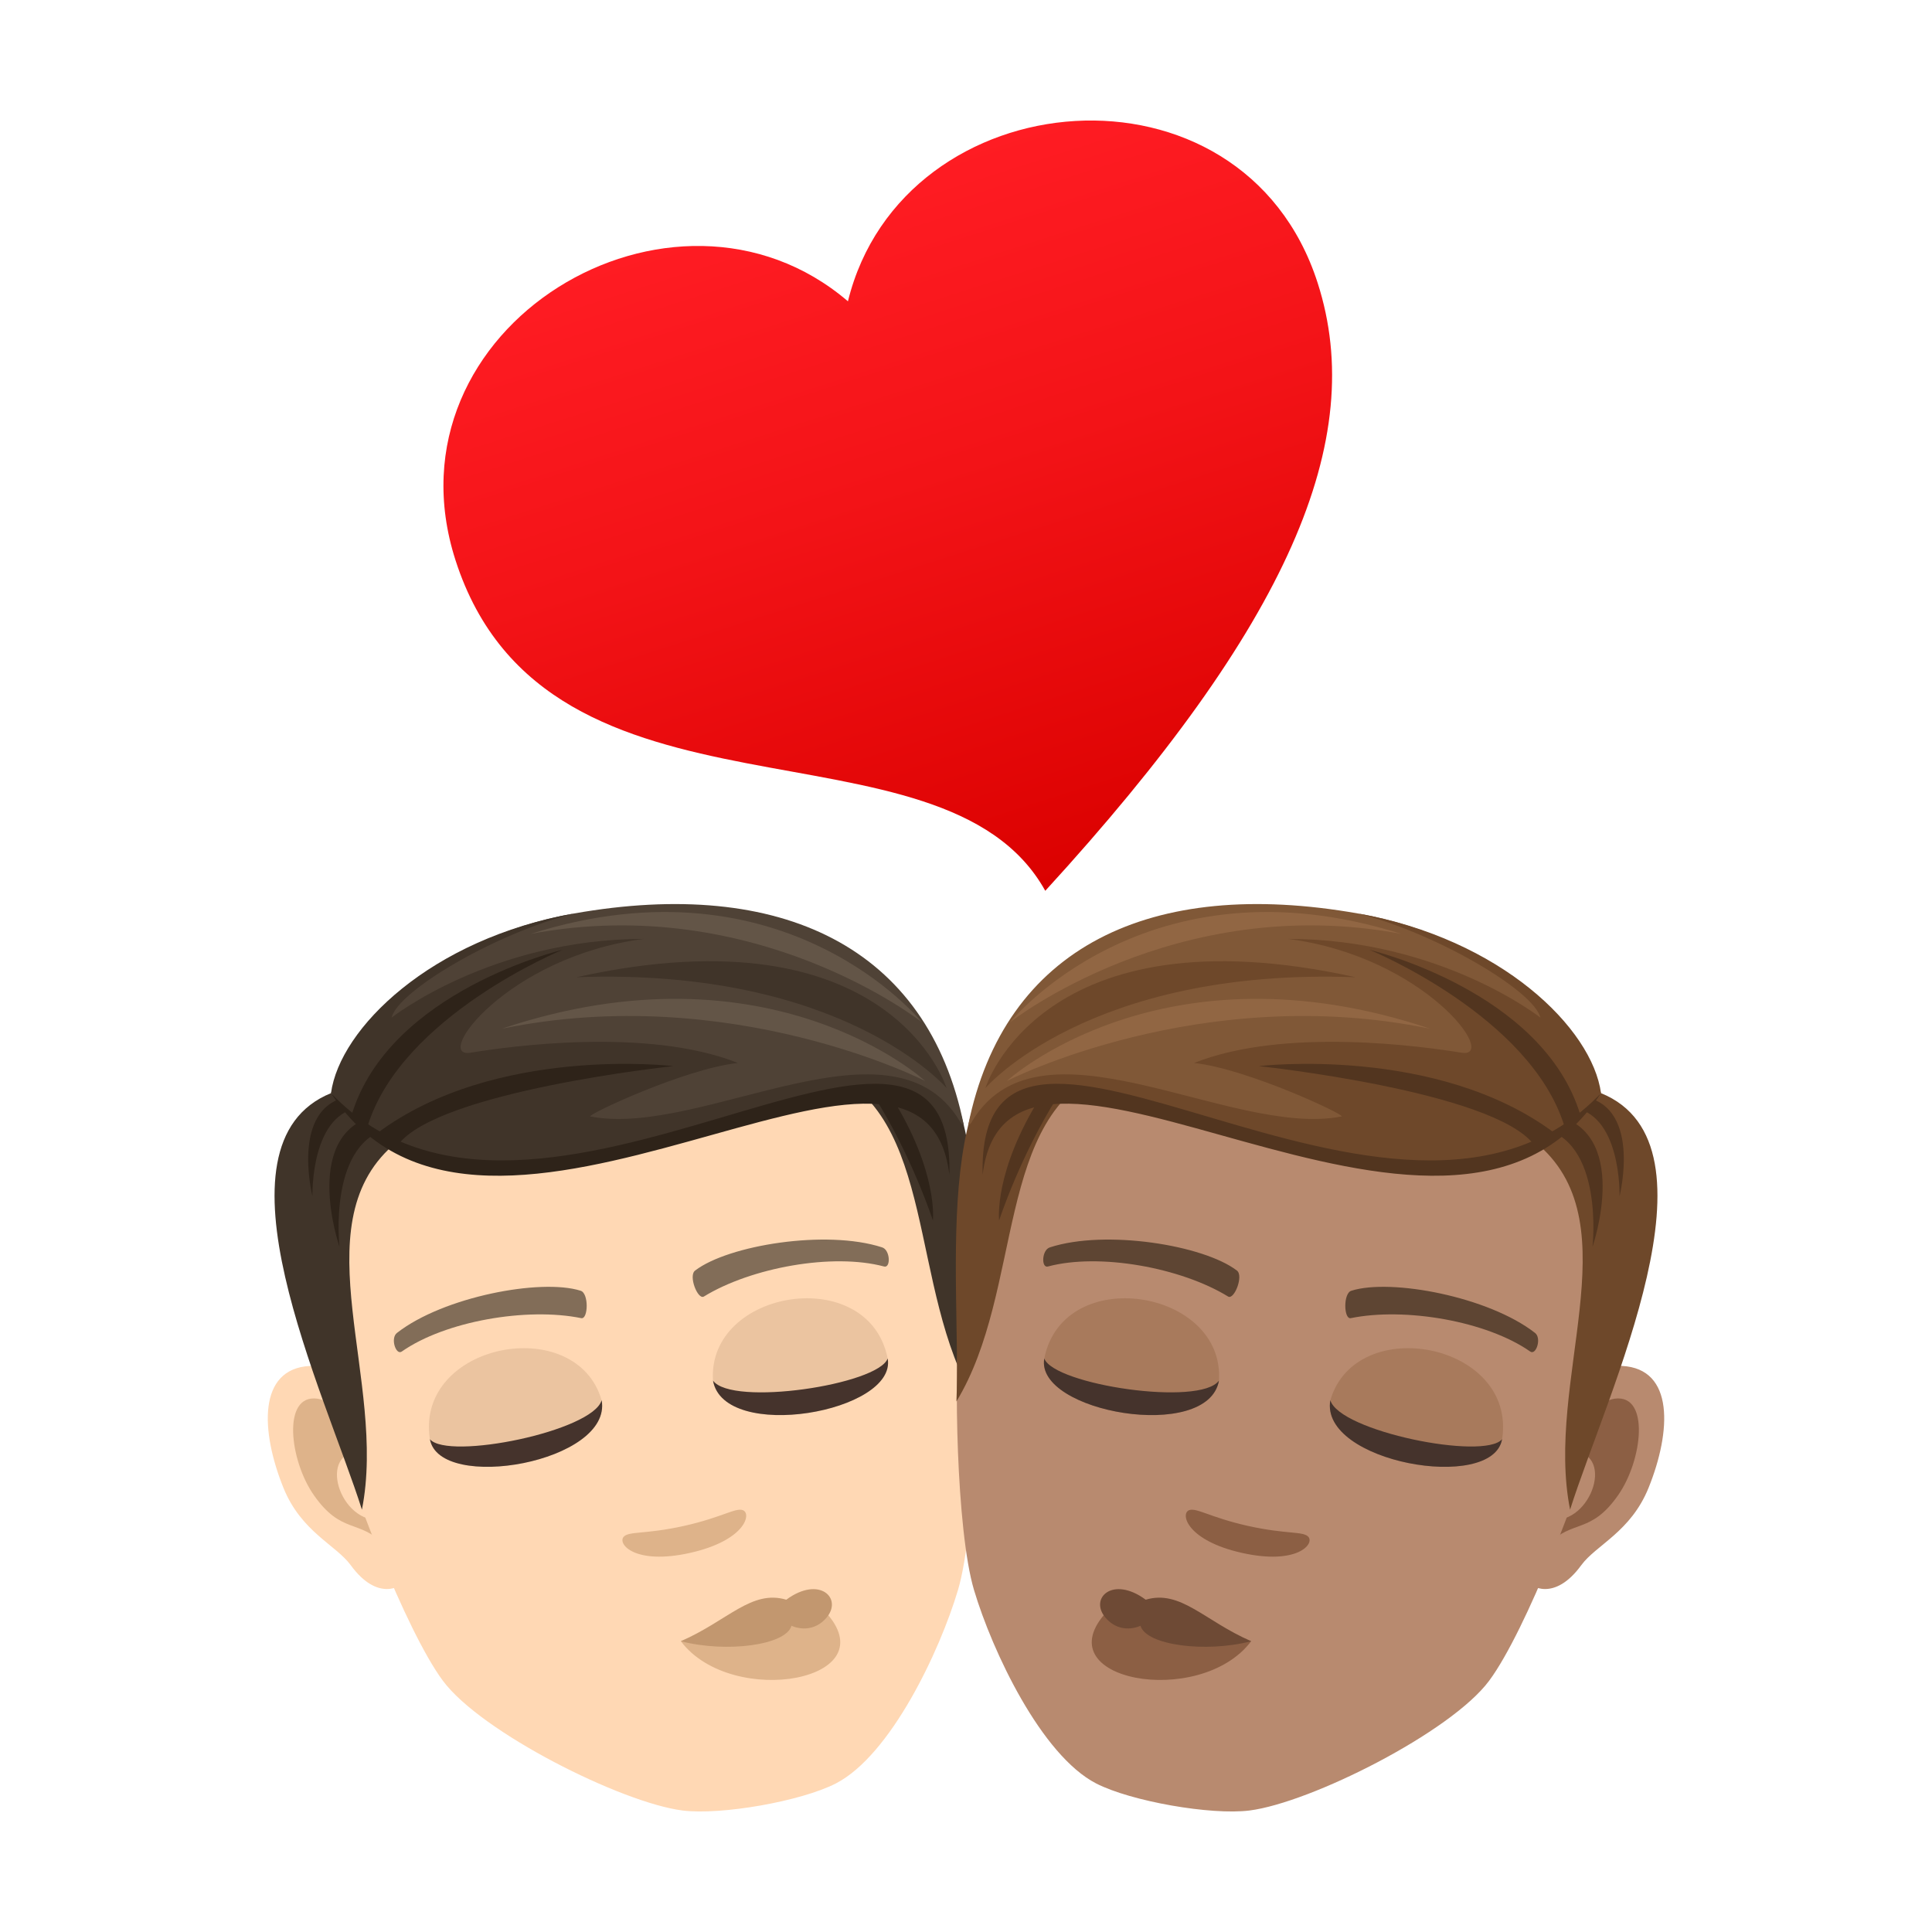
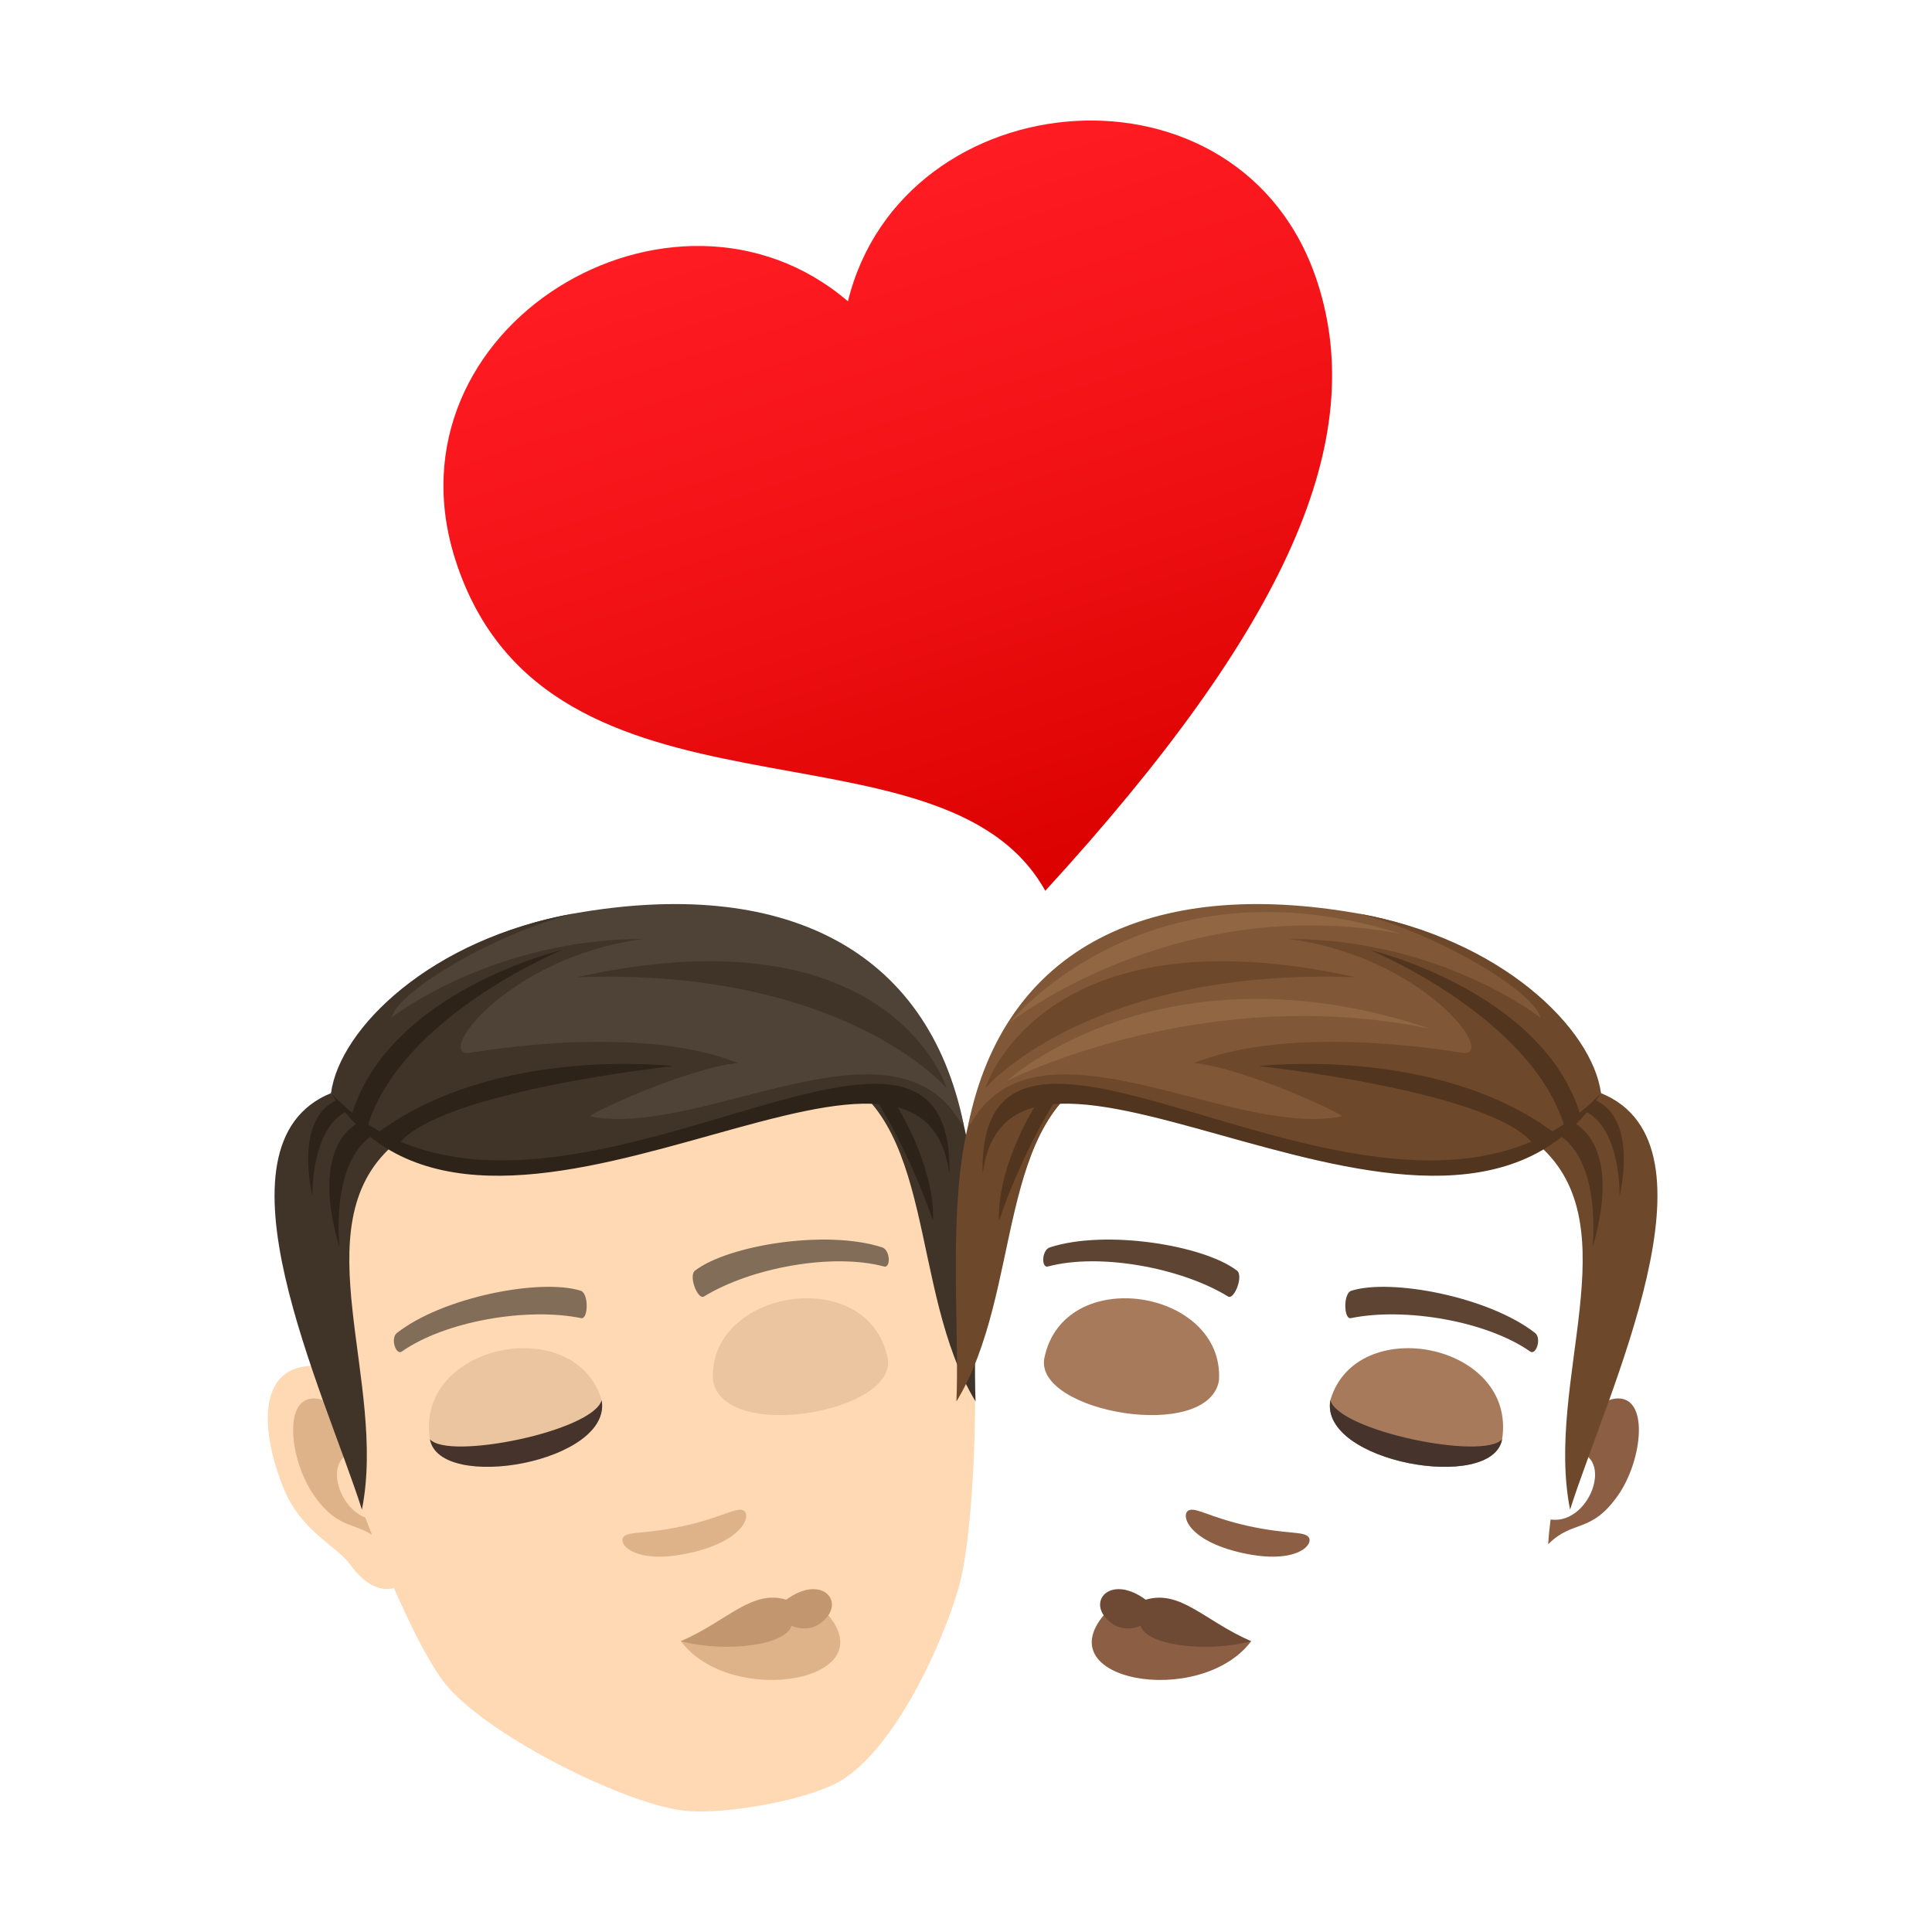
<svg xmlns="http://www.w3.org/2000/svg" xml:space="preserve" viewBox="0 0 64 64">
  <path fill="#FFD8B4" d="M10.267 45.248c1.742-.095 3.98 5.394 3.172 7.09-.114.236-.933.728-1.819-.487-.491-.673-1.64-1.104-2.231-2.565-.756-1.873-.856-3.945.878-4.038z" />
  <path fill="#DEB38A" d="M10.506 46.332c.47.062 1.075.654 1.537 1.734-1.614-.06-.769 2.461.592 2.27.033.263.063.534.08.821-.817-.83-1.413-.334-2.316-1.625-.815-1.162-1.056-3.35.107-3.2z" />
  <path fill="#FFD8B4" d="M19.352 32.33c7.391-1.303 11.937 3.656 12.861 11.502.187 1.579.114 6.847-.478 8.838-.607 2.036-2.232 5.473-4.046 6.409-1.147.59-3.803 1.058-5.081.896-2.026-.259-6.67-2.591-7.936-4.297-1.24-1.667-3.107-6.593-3.471-8.142-1.818-7.687.757-13.902 8.151-15.206z" />
  <path fill="#826D58" d="M13.155 44.151c1.532-1.194 4.759-1.808 6.075-1.395.28.074.258.951.027.91-1.795-.368-4.507.095-5.95 1.107-.193.132-.386-.453-.152-.622zm16.061-2.832c-1.848-.598-5.089-.071-6.186.767-.237.165.083.982.286.864 1.565-.961 4.268-1.452 5.972-.995.225.058.205-.557-.072-.636z" />
  <path fill="#403429" d="m10.964 36.212 2.041 1.739c-3.037 2.689-.17 7.81-1.016 12.058-1.226-3.873-5.215-12.09-1.025-13.797zm17.842-2.108-1.5 1.326c3.774 1.488 2.763 7.293 5.011 10.995-.173-4.059 1.009-12.15-3.511-12.321z" />
  <path fill="#2E2319" d="M13.004 37.357c-2.165.373-1.757 3.946-1.757 3.946s-1.359-3.911 1.389-4.395l.368.449zm15.968-1.015c1.241 1.965 1.931 4.087 1.931 4.087s.189-1.605-1.378-4.106l-.553.019z" />
  <path fill="#2E2319" d="M11.997 36.684c-1.722.122-1.647 2.941-1.647 2.941s-.796-3.157 1.39-3.32l.257.379z" />
  <path fill="#4F4236" d="M10.965 36.211s1.745-4.839 8.057-5.952c6.851-1.208 11.712 1.101 12.907 7.02-4.926-3.397-14.846 4.985-20.964-1.068z" />
  <path fill="#403429" d="M10.965 36.211c.289-2.143 3.308-5.114 8.057-5.952-2.599.65-5.839 2.565-6.051 3.452 0 0 3.295-2.604 8.359-2.609-4.54.589-7.009 3.977-5.741 3.77 1.236-.202 5.842-.856 8.855.34-1.769.19-5.054 1.739-4.886 1.772 3.717.733 10.136-3.701 12.321.303-6.209-3.669-15.186 5.588-20.914-1.076z" />
-   <path fill="#2E2319" d="M10.965 36.211c5.101 7.877 19.604-4.495 20.484 2.699.21-8.47-13.743 4.392-20.484-2.699z" />
+   <path fill="#2E2319" d="M10.965 36.211c5.101 7.877 19.604-4.495 20.484 2.699.21-8.47-13.743 4.392-20.484-2.699" />
  <path fill="#2E2319" d="M12.175 37.313c1.12-3.661 6.456-5.848 6.456-5.848s-5.743 1.355-6.986 5.478l.53.37zm1.014.606c1.331-1.774 9.111-2.603 9.111-2.603s-5.902-.702-9.805 2.223l.694.38z" />
  <path fill="#403429" d="M31.357 36.044s-1.832-5.982-12.262-3.672c8.852-.325 12.262 3.672 12.262 3.672z" />
-   <path fill="#635547" d="M30.645 35.808s-5.125-4.716-14.025-1.729c7.589-1.568 14.025 1.729 14.025 1.729zm-.107-1.945s-5.478-4.335-12.957-2.927c8.457-2.678 12.957 2.927 12.957 2.927z" />
  <path fill="#DEB38A" d="M20.66 50.908c.174-.191.717-.076 1.994-.359 1.275-.285 1.715-.619 1.961-.52.287.121.066 1.006-1.762 1.414-1.829.407-2.405-.302-2.193-.535zm6.657 2.461c2.168 2.303-3.072 3.248-4.764.998l4.764-.998z" />
  <path fill="#C2976F" d="M26.047 52.992c-1.154-.342-1.94.699-3.494 1.375 1.51.393 3.486.133 3.666-.512 0 0 .645.322 1.15-.256.567-.642-.218-1.421-1.322-.607z" />
  <path fill="#EBC4A0" d="M14.24 47.676c.312 1.775 6.055.764 5.689-1.293-.851-2.916-6.179-1.893-5.689 1.293z" />
  <path fill="#45332C" d="M14.242 47.676c.312 1.775 6.053.764 5.689-1.293-.294 1.029-5.089 2-5.689 1.293z" />
  <path fill="#EBC4A0" d="M29.406 45.002c.314 1.777-5.424 2.789-5.787.732-.195-3.033 5.159-3.894 5.787-.732z" />
-   <path fill="#45332C" d="M29.406 45.002c.314 1.777-5.424 2.789-5.787.732.627.867 5.465.139 5.787-.732z" />
-   <path fill="#B88A6F" d="M53.733 45.248c-1.742-.095-3.98 5.394-3.172 7.09.114.236.933.728 1.819-.487.491-.673 1.64-1.104 2.231-2.565.756-1.873.856-3.945-.878-4.038z" />
  <path fill="#8C5F44" d="M53.494 46.332c-.47.062-1.076.654-1.537 1.734 1.614-.06.769 2.461-.592 2.27-.033.263-.063.534-.08.821.817-.83 1.413-.334 2.316-1.625.815-1.162 1.056-3.35-.107-3.2z" />
-   <path fill="#B88A6F" d="M44.648 32.33c-7.391-1.303-11.937 3.656-12.861 11.502-.187 1.579-.114 6.847.478 8.838.607 2.036 2.232 5.473 4.046 6.409 1.147.59 3.804 1.058 5.082.896 2.026-.259 6.669-2.591 7.936-4.297 1.24-1.667 3.107-6.593 3.471-8.142 1.817-7.687-.758-13.902-8.152-15.206z" />
  <path fill="#5E4533" d="M50.845 44.151c-1.532-1.194-4.759-1.808-6.075-1.395-.28.074-.258.951-.027.91 1.795-.368 4.507.095 5.95 1.107.193.132.386-.453.152-.622zm-16.061-2.832c1.848-.598 5.089-.071 6.186.767.237.165-.083.982-.286.864-1.565-.961-4.268-1.452-5.972-.995-.225.058-.205-.557.072-.636z" />
  <path fill="#6E482A" d="m53.036 36.212-2.041 1.739c3.037 2.689.17 7.81 1.016 12.058 1.226-3.873 5.215-12.09 1.025-13.797zm-17.842-2.108 1.5 1.326c-3.774 1.488-2.763 7.293-5.011 10.995.173-4.059-1.009-12.15 3.511-12.321z" />
  <path fill="#52351F" d="M50.996 37.357c2.165.373 1.757 3.946 1.757 3.946s1.359-3.911-1.389-4.395l-.368.449zm-15.968-1.015c-1.241 1.965-1.931 4.087-1.931 4.087s-.189-1.605 1.378-4.106l.553.019z" />
  <path fill="#52351F" d="M52.003 36.684c1.722.122 1.647 2.941 1.647 2.941s.796-3.157-1.39-3.32l-.257.379z" />
  <path fill="#805837" d="M53.035 36.211s-1.745-4.839-8.057-5.952c-6.852-1.208-11.712 1.101-12.907 7.02 4.926-3.397 14.846 4.985 20.964-1.068z" />
  <path fill="#6E482A" d="M53.035 36.211c-.289-2.143-3.308-5.114-8.057-5.952 2.599.65 5.839 2.565 6.05 3.452 0 0-3.294-2.604-8.359-2.609 4.541.589 7.009 3.977 5.741 3.77-1.236-.202-5.842-.856-8.855.34 1.768.19 5.054 1.739 4.886 1.772-3.717.733-10.136-3.701-12.321.303 6.209-3.669 15.187 5.588 20.915-1.076z" />
  <path fill="#52351F" d="M53.035 36.211c-5.101 7.877-19.604-4.495-20.484 2.699-.21-8.47 13.743 4.392 20.484-2.699z" />
  <path fill="#52351F" d="M51.825 37.313c-1.12-3.661-6.456-5.848-6.456-5.848s5.743 1.355 6.986 5.478l-.53.37zm-1.014.606c-1.331-1.774-9.111-2.603-9.111-2.603s5.902-.702 9.805 2.223l-.694.38z" />
  <path fill="#6E482A" d="M32.643 36.044s1.832-5.982 12.262-3.672c-8.852-.325-12.262 3.672-12.262 3.672z" />
  <path fill="#916643" d="M33.355 35.808s5.125-4.716 14.025-1.729c-7.589-1.568-14.025 1.729-14.025 1.729zm.107-1.945s5.478-4.335 12.957-2.927c-8.457-2.678-12.957 2.927-12.957 2.927z" />
  <path fill="#8C5F44" d="M43.34 50.908c-.174-.191-.717-.076-1.994-.359-1.275-.285-1.715-.619-1.961-.52-.287.121-.066 1.006 1.762 1.414 1.829.407 2.406-.302 2.193-.535zm-6.657 2.461c-2.168 2.303 3.072 3.248 4.764.998l-4.764-.998z" />
  <path fill="#6E4A35" d="M37.953 52.992c1.154-.342 1.939.699 3.494 1.375-1.51.393-3.486.133-3.666-.512 0 0-.644.322-1.15-.256-.567-.642.218-1.421 1.322-.607z" />
  <path fill="#A87A5C" d="M49.76 47.676c-.312 1.775-6.055.764-5.69-1.293.852-2.916 6.18-1.893 5.69 1.293z" />
  <path fill="#45332C" d="M49.758 47.676c-.312 1.775-6.053.764-5.689-1.293.294 1.029 5.089 2 5.689 1.293z" />
  <path fill="#A87A5C" d="M34.593 45.002c-.314 1.777 5.424 2.789 5.787.732.196-3.033-5.158-3.894-5.787-.732z" />
-   <path fill="#45332C" d="M34.593 45.002c-.314 1.777 5.424 2.789 5.787.732-.626.867-5.464.139-5.787-.732z" />
  <linearGradient id="a" x1="-22.866" x2="-22.866" y1="-518.528" y2="-527.293" gradientTransform="matrix(-2.766 .889 .847 2.635 410.433 1416.088)" gradientUnits="userSpaceOnUse">
    <stop offset="0" style="stop-color:#db0100" />
    <stop offset=".584" style="stop-color:#f31317" />
    <stop offset="1" style="stop-color:#ff1c23" />
  </linearGradient>
  <path fill="url(#a)" d="M28.089 9.981c1.811-7.38 13.074-8.346 15.56-.609 1.67 5.19-.961 11.332-9.023 20.137-3.408-6.134-16.494-1.49-19.537-10.952-2.488-7.737 7.228-13.516 13-8.576z" />
</svg>